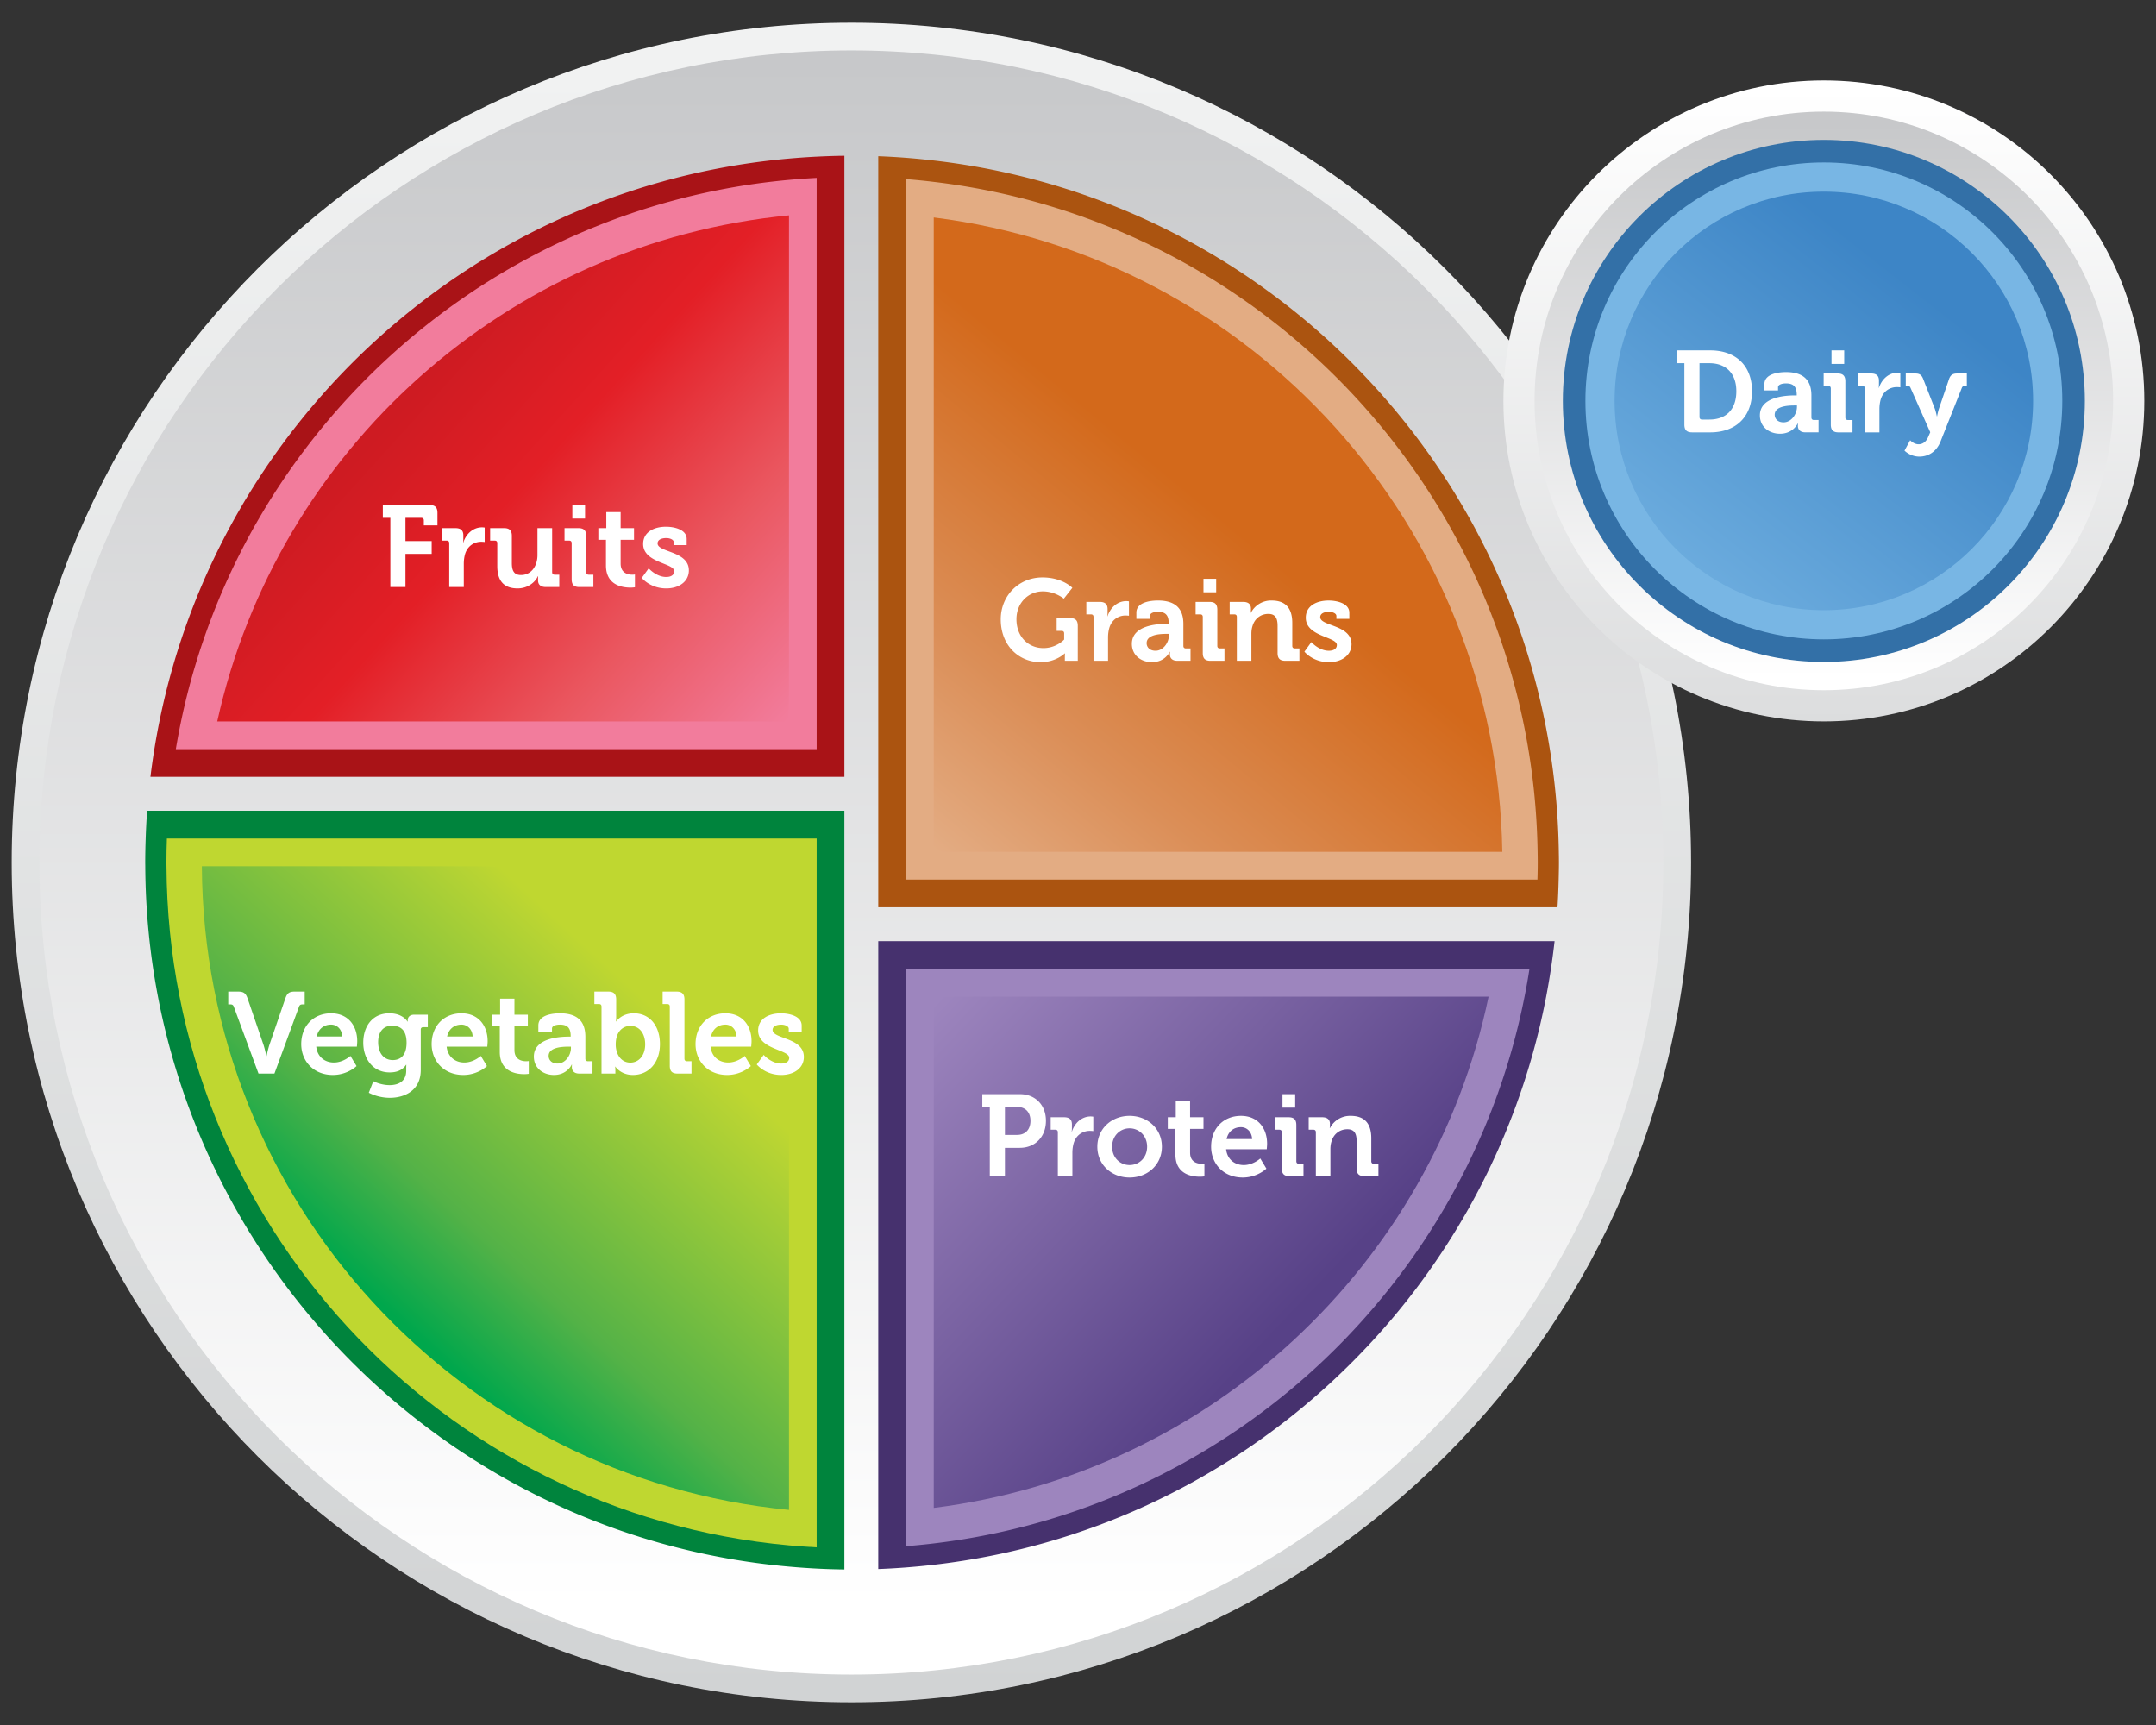
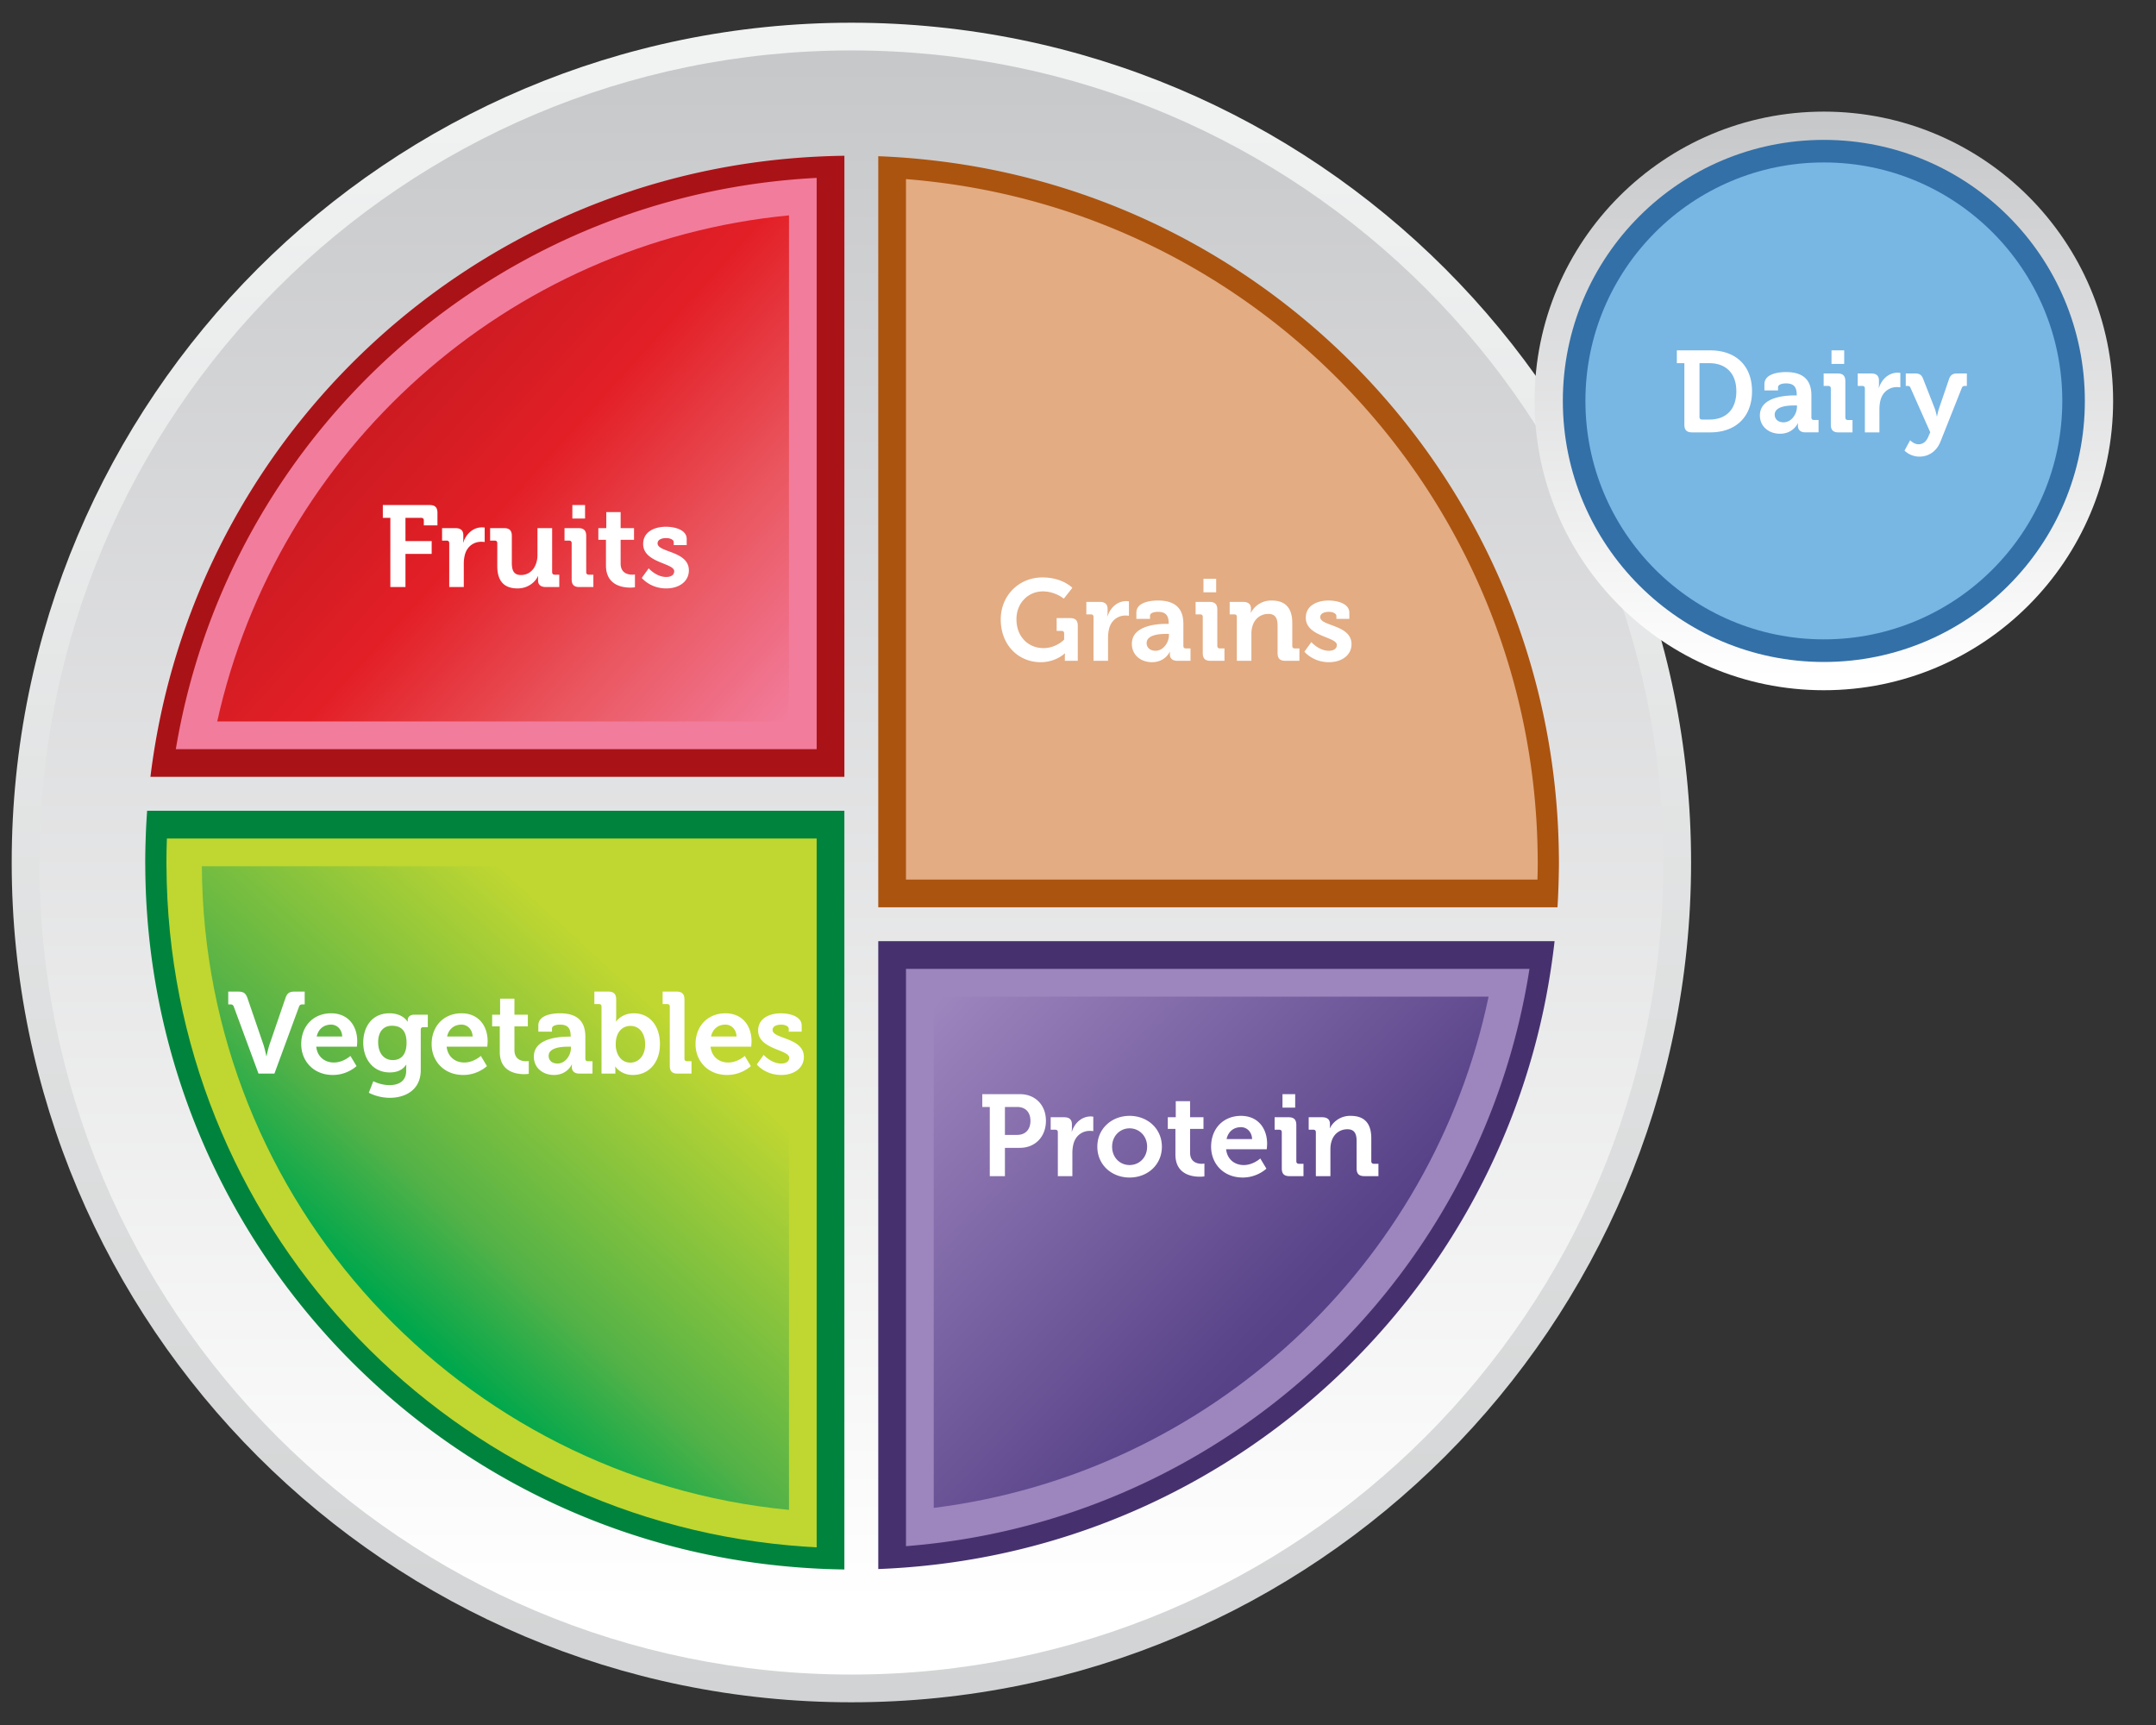
<svg xmlns="http://www.w3.org/2000/svg" xmlns:xlink="http://www.w3.org/1999/xlink" viewBox="0 0 140 112">
  <rect x="0" y="0" width="140" height="112" fill="#333333" stroke="none" />
  <defs>
    <path id="a" d="M.76 56c0 30.113 24.412 54.525 54.525 54.525S109.81 86.113 109.81 56 85.398 1.475 55.285 1.475.76 25.887.76 56" />
  </defs>
  <clipPath id="b">
    <use xlink:href="#a" overflow="visible" />
  </clipPath>
  <linearGradient id="c" gradientUnits="userSpaceOnUse" x1="-274.214" y1="-415.615" x2="-273.214" y2="-415.615" gradientTransform="rotate(90 -37224.793 -7607.027) scale(108.001)">
    <stop offset="0" stop-color="#f1f2f2" />
    <stop offset=".018" stop-color="#f1f2f2" />
    <stop offset="1" stop-color="#d1d3d4" />
  </linearGradient>
  <path clip-path="url(#b)" fill="url(#c)" d="M.76 1.475h109.05v109.05H.76z" />
  <defs>
    <path id="d" d="M2.56 56c0 29.119 23.605 52.725 52.725 52.725 29.119 0 52.725-23.606 52.725-52.725 0-29.12-23.606-52.726-52.725-52.726C26.165 3.274 2.56 26.88 2.56 56" />
  </defs>
  <clipPath id="e">
    <use xlink:href="#d" overflow="visible" />
  </clipPath>
  <linearGradient id="f" gradientUnits="userSpaceOnUse" x1="-274.2" y1="-415.625" x2="-273.2" y2="-415.625" gradientTransform="rotate(90 -35995.826 -7355.28) scale(104.436)">
    <stop offset="0" stop-color="#c7c8ca" />
    <stop offset=".955" stop-color="#fff" />
    <stop offset="1" stop-color="#fff" />
  </linearGradient>
  <path clip-path="url(#e)" fill="url(#f)" d="M2.56 3.274h105.45v105.451H2.56z" />
  <defs>
    <path id="g" d="M97.624 26.03c0 11.493 9.316 20.809 20.808 20.809 11.493 0 20.808-9.316 20.808-20.809 0-11.491-9.315-20.807-20.808-20.807-11.492 0-20.808 9.316-20.808 20.807" />
  </defs>
  <clipPath id="h">
    <use xlink:href="#g" overflow="visible" />
  </clipPath>
  <linearGradient id="i" gradientUnits="userSpaceOnUse" x1="-273.563" y1="-416.054" x2="-272.563" y2="-416.054" gradientTransform="rotate(90 -14083.592 -2859.607) scale(41.008)">
    <stop offset="0" stop-color="#fff" />
    <stop offset="1" stop-color="#dcddde" />
  </linearGradient>
-   <path clip-path="url(#h)" fill="url(#i)" d="M97.624 5.223h41.616v41.616H97.624z" />
  <defs>
    <path id="j" d="M99.647 26.03c0 10.376 8.409 18.785 18.784 18.785 10.376 0 18.785-8.409 18.785-18.785 0-10.373-8.409-18.783-18.785-18.783-10.375 0-18.784 8.41-18.784 18.783" />
  </defs>
  <clipPath id="k">
    <use xlink:href="#j" overflow="visible" />
  </clipPath>
  <linearGradient id="l" gradientUnits="userSpaceOnUse" x1="-275.812" y1="-414.537" x2="-274.812" y2="-414.537" gradientTransform="rotate(-90 2566.31 -12403.793) scale(35.827)">
    <stop offset="0" stop-color="#fff" />
    <stop offset="1" stop-color="#c7c8ca" />
  </linearGradient>
  <path clip-path="url(#k)" fill="url(#l)" d="M99.647 7.247h37.569v37.568H99.647z" />
  <path d="M135.38 26.029c0 9.36-7.588 16.951-16.947 16.951-9.361 0-16.95-7.591-16.95-16.951s7.589-16.947 16.95-16.947c9.359 0 16.947 7.587 16.947 16.947" fill="#3370a7" />
  <path d="M133.915 26.029c0 8.552-6.931 15.484-15.482 15.484s-15.484-6.932-15.484-15.484c0-8.551 6.933-15.482 15.484-15.482s15.482 6.931 15.482 15.482" fill="#78b6e4" />
  <defs>
    <path id="m" d="M104.844 26.029c0 7.504 6.083 13.59 13.589 13.59 7.502 0 13.586-6.086 13.586-13.59 0-7.505-6.084-13.587-13.586-13.587-7.506 0-13.589 6.082-13.589 13.587" />
  </defs>
  <clipPath id="n">
    <use xlink:href="#m" overflow="visible" />
  </clipPath>
  <linearGradient id="o" gradientUnits="userSpaceOnUse" x1="-275.154" y1="-413.686" x2="-274.154" y2="-413.686" gradientTransform="rotate(-52.083 8585.187 -14597.663) scale(29.71)">
    <stop offset="0" stop-color="#78b6e4" />
    <stop offset="1" stop-color="#3d85c6" />
  </linearGradient>
-   <path clip-path="url(#n)" fill="url(#o)" d="M91.669 29.356L115.106-.732l30.088 23.437-23.437 30.088z" />
  <path d="M9.554 52.641a44.606 44.606 0 00-.094 1.8 45.26 45.26 0 00-.03 1.567c0 .078.003.155.003.233.119 23.861 18.446 43.407 41.797 45.475a46.367 46.367 0 003.6.186V52.641H9.554z" fill="#00843d" />
  <path d="M53.031 10.171c-.604.029-1.204.073-1.8.125-20.358 1.803-36.894 16.893-40.879 36.543a46.38 46.38 0 00-.584 3.6h45.063V10.114c-.604.006-1.203.028-1.8.057" fill="#a91317" />
  <path d="M57.03 61.108v40.766a46.498 46.498 0 003.6-.277c19.966-2.296 36.03-17.399 39.771-36.889a48.268 48.268 0 00.546-3.6H57.03z" fill="#46316e" />
  <path d="M101.222 55.308c-.348-23.239-17.967-42.285-40.592-44.887a46.07 46.07 0 00-3.6-.279v48.766h44.106c.038-.597.061-1.198.076-1.8.009-.366.018-.732.018-1.1 0-.234-.004-.467-.008-.7" fill="#ab5410" />
  <path d="M10.837 54.442c-.019.521-.03 1.042-.03 1.567 0 .078.003.155.003.233.118 23.1 17.83 42.03 40.42 44.094.597.054 1.197.099 1.8.13V54.442H10.837z" fill="#bfd730" />
  <path d="M51.23 11.679c-19.596 1.79-35.52 16.273-39.474 35.161a44.292 44.292 0 00-.339 1.8H53.03V11.55c-.603.031-1.203.074-1.8.129" fill="#f27c9c" />
  <path d="M58.83 62.908v37.481a42.659 42.659 0 001.8-.178c19.204-2.278 34.657-16.776 38.367-35.503.119-.596.226-1.196.319-1.8H58.83z" fill="#9d85be" />
  <path d="M99.845 55.309C99.498 32.83 82.493 14.402 60.63 11.808a44.387 44.387 0 00-1.8-.18v45.481h41.004c.01-.366.019-.732.019-1.1 0-.234-.004-.467-.008-.7" fill="#e3ac83" />
  <defs>
    <path id="p" d="M13.107 56.243c.119 21.832 16.805 39.734 38.126 41.79v-41.79H13.107z" />
  </defs>
  <clipPath id="q">
    <use xlink:href="#p" overflow="visible" />
  </clipPath>
  <linearGradient id="r" gradientUnits="userSpaceOnUse" x1="-274.303" y1="-416.649" x2="-273.303" y2="-416.649" gradientTransform="rotate(132.647 -8840.35 -5702.25) scale(38.747)">
    <stop offset="0" stop-color="#bfd730" />
    <stop offset=".325" stop-color="#bfd730" />
    <stop offset=".356" stop-color="#b8d433" />
    <stop offset=".8" stop-color="#54b247" />
    <stop offset="1" stop-color="#00a74c" />
  </linearGradient>
  <path clip-path="url(#q)" fill="url(#r)" d="M72.058 75.424l-38.324 41.608-41.452-38.179 38.324-41.609z" />
  <defs>
    <path id="s" d="M14.106 46.842h37.127V13.983C32.907 15.75 18.007 29.226 14.106 46.842" />
  </defs>
  <clipPath id="t">
    <use xlink:href="#s" overflow="visible" />
  </clipPath>
  <linearGradient id="u" gradientUnits="userSpaceOnUse" x1="-276.164" y1="-415.739" x2="-275.164" y2="-415.739" gradientTransform="rotate(-138.19 -1866.843 -8430.34) scale(32.401)">
    <stop offset="0" stop-color="#f27c9c" />
    <stop offset=".344" stop-color="#ea5760" />
    <stop offset=".712" stop-color="#e31f26" />
    <stop offset=".995" stop-color="#ce1b22" />
    <stop offset="1" stop-color="#ce1b22" />
  </linearGradient>
  <path clip-path="url(#t)" fill="url(#u)" d="M34.732 65.291L-2.222 32.238 30.607-4.465l36.954 33.052z" />
  <defs>
    <path id="v" d="M60.633 64.71v33.193c17.935-2.245 32.371-15.737 36.028-33.193H60.633z" />
  </defs>
  <clipPath id="w">
    <use xlink:href="#v" overflow="visible" />
  </clipPath>
  <linearGradient id="x" gradientUnits="userSpaceOnUse" x1="-272.976" y1="-414.99" x2="-271.976" y2="-414.99" gradientTransform="rotate(43.692 -20312.525 4227.504) scale(30.98)">
    <stop offset="0" stop-color="#9d85be" />
    <stop offset="1" stop-color="#574187" />
  </linearGradient>
  <path clip-path="url(#w)" fill="url(#x)" d="M77.825 46.715l35.415 33.834-33.771 35.349-35.415-33.834z" />
  <defs>
-     <path id="y" d="M60.633 55.31h36.92c-.345-21.21-16.327-38.611-36.92-41.191V55.31z" />
-   </defs>
+     </defs>
  <clipPath id="z">
    <use xlink:href="#y" overflow="visible" />
  </clipPath>
  <linearGradient id="A" gradientUnits="userSpaceOnUse" x1="-275.004" y1="-414.032" x2="-274.004" y2="-414.032" gradientTransform="rotate(-50.583 11452.706 -18860.802) scale(37.797)">
    <stop offset="0" stop-color="#e3ac83" />
    <stop offset=".299" stop-color="#db8e57" />
    <stop offset=".755" stop-color="#d3691b" />
    <stop offset="1" stop-color="#d3691b" />
  </linearGradient>
  <path clip-path="url(#z)" fill="url(#A)" d="M40.427 38.703L75.519-3.992l42.24 34.719-35.091 42.694z" />
  <path d="M67.572 42.995c.997 0 1.566-.57 1.566-.57h.016s-.008.112-.008.225v.255h.84v-2.272c0-.353-.15-.502-.51-.502h-.862v.832h.322c.106 0 .165.052.165.165v.397s-.502.555-1.349.555c-.953 0-1.748-.712-1.748-1.874 0-1.08.788-1.808 1.71-1.808.81 0 1.365.473 1.365.473l.554-.705s-.637-.675-1.942-.675c-1.544 0-2.707 1.192-2.707 2.722 0 1.717 1.193 2.782 2.588 2.782zm4.379-.09V41.39c0-.225.031-.436.083-.623.172-.569.637-.802 1.041-.802.136 0 .234.015.234.015v-.937s-.091-.015-.173-.015c-.585 0-1.042.435-1.215.982h-.015s.015-.098.015-.24v-.225c0-.322-.172-.465-.51-.465h-.87v.81h.3c.105 0 .166.053.166.165v2.85h.944zm4.021-.586s-.007.068-.007.165c0 .225.134.42.486.42h.855v-.802h-.3c-.105 0-.164-.06-.164-.165v-1.425c0-.855-.375-1.522-1.651-1.522-.396 0-1.401.075-1.401.787v.405h.885v-.202c0-.21.337-.255.509-.255.488 0 .704.202.704.75v.03h-.119c-.623 0-2.271.097-2.271 1.297 0 .764.621 1.192 1.304 1.192.862 0 1.155-.675 1.155-.675h.015zm-.068-1.072c0 .465-.359 1.005-.87 1.005-.39 0-.577-.24-.577-.495 0-.532.787-.6 1.282-.6h.165v.09zm3.068-3.667h-.825v.877h.825v-.877zm.539 4.522h-.3c-.104 0-.165-.06-.165-.165V39.59c0-.352-.149-.51-.502-.51h-.907v.81h.3c.104 0 .165.053.165.165v2.339c0 .36.149.511.502.511h.907v-.803zm3.449-1.462v1.754c0 .36.151.511.51.511h.908v-.803h-.3c-.105 0-.164-.06-.164-.165v-1.492c0-1.012-.488-1.454-1.335-1.454a1.47 1.47 0 00-1.35.794h-.015s.015-.083.015-.165v-.112c0-.27-.165-.428-.503-.428h-.877v.81h.3c.105 0 .165.053.165.165v2.85h.945V41.15c0-.18.023-.353.075-.51.135-.458.517-.78 1.027-.78.48 0 .599.315.599.78zm4.801 1.185c0-1.275-2.032-1.155-2.032-1.755 0-.225.233-.345.569-.345.211 0 .481.09.481.27v.188h.84v-.398c0-.622-.824-.794-1.342-.794-.795 0-1.485.352-1.485 1.117 0 1.237 2.017 1.229 2.017 1.77 0 .254-.225.375-.517.375-.653 0-1.14-.563-1.14-.563l-.45.622s.54.683 1.59.683c.832 0 1.469-.451 1.469-1.17zm23.293-19.077h-2.168v.833h.489v3.981c0 .36.149.511.509.511h1.17c1.642 0 2.714-.991 2.714-2.67 0-1.68-1.072-2.655-2.714-2.655zm-.053 4.492h-.48c-.104 0-.164-.06-.164-.165v-3.494h.644c1.05 0 1.748.637 1.748 1.822 0 1.2-.683 1.837-1.748 1.837zm6.623-.135V25.68c0-.855-.375-1.522-1.65-1.522-.397 0-1.402.075-1.402.787v.405h.885v-.202c0-.21.338-.255.509-.255.488 0 .705.202.705.75v.03h-.12c-.622 0-2.272.097-2.272 1.297 0 .764.623 1.192 1.305 1.192.863 0 1.155-.675 1.155-.675h.015s-.008.068-.008.165c0 .225.135.42.488.42h.854v-.802h-.299c-.106 0-.165-.06-.165-.165zm-.938-.69c0 .465-.359 1.005-.87 1.005-.39 0-.576-.24-.576-.495 0-.532.787-.6 1.281-.6h.165v.09zm3.068-3.667h-.825v.878h.825v-.878zm.074 4.357v-2.347c0-.352-.149-.51-.502-.51h-.907v.81h.3c.105 0 .165.053.165.165v2.339c0 .36.15.511.502.511h.907v-.803h-.3c-.104 0-.165-.06-.165-.165zm2.183-1.927h-.015s.015-.098.015-.24v-.225c0-.322-.172-.465-.51-.465h-.87v.81h.3c.105 0 .165.053.165.165v2.85h.945v-1.515c0-.225.031-.435.083-.623.172-.569.637-.802 1.041-.802.136 0 .234.015.234.015v-.937s-.091-.015-.173-.015c-.585 0-1.043.435-1.215.982zm5.061-.929c-.262 0-.419.097-.51.36l-.652 1.911c-.067.196-.127.511-.127.511h-.014s-.061-.315-.136-.511l-.749-1.911c-.098-.263-.234-.36-.503-.36h-.63v.809h.112c.105 0 .157.023.202.135l1.276 2.872-.128.293c-.135.329-.367.487-.63.487-.314 0-.547-.262-.547-.262l-.367.675s.367.389.967.389c.57 0 1.109-.307 1.379-.997l1.373-3.457c.045-.112.104-.135.216-.135h.114v-.809h-.646zM25.347 38.114h.982v-2.151h1.702v-.833h-1.702v-1.507h1.027c.105 0 .165.06.165.165v.322h.885v-.809c0-.353-.15-.51-.51-.51h-3.037v.832h.488v4.491zm3.824-2.848v2.849h.945V36.6c0-.225.03-.435.082-.622.173-.57.638-.802 1.042-.802.136 0 .233.015.233.015v-.938s-.09-.014-.172-.014c-.585 0-1.043.434-1.215.982h-.015s.015-.098.015-.24v-.225c0-.323-.173-.465-.51-.465h-.87v.81h.3c.105 0 .165.052.165.165zm3.12 0v1.484c0 1.042.502 1.455 1.32 1.455.659 0 1.139-.397 1.32-.795h.014s-.007.083-.007.172v.105c0 .27.172.428.502.428h.877v-.802h-.299c-.105 0-.165-.061-.165-.165v-2.857H34.9v1.754c0 .683-.382 1.29-1.072 1.29-.473 0-.592-.315-.592-.78v-1.762c0-.344-.15-.502-.503-.502h-.907v.81h.3c.105 0 .165.052.165.165zm5.7-2.475h-.825v.877h.825v-.877zm.075 4.357v-2.347c0-.352-.15-.51-.502-.51h-.907v.81h.299c.105 0 .165.052.165.165v2.339c0 .36.15.51.502.51h.908v-.802h-.3c-.105 0-.165-.061-.165-.165zm1.282-.435c0 1.282 1.057 1.439 1.589 1.439.173 0 .293-.022.293-.022v-.832s-.068.015-.173.015c-.262 0-.756-.09-.756-.72v-1.545h.869v-.757h-.869v-1.043h-.931v1.043h-.517v.757h.495v1.665zm3.915.749c-.653 0-1.14-.562-1.14-.562l-.45.623s.54.682 1.59.682c.832 0 1.469-.45 1.469-1.17 0-1.275-2.032-1.155-2.032-1.755 0-.225.233-.344.57-.344.21 0 .48.089.48.269v.188h.84v-.398c0-.622-.825-.795-1.342-.795-.795 0-1.485.353-1.485 1.117 0 1.238 2.017 1.23 2.017 1.77 0 .255-.224.375-.517.375zM19.785 65.214v-.833h-.63c-.375 0-.503.098-.623.435l-1.02 2.97c-.105.3-.202.78-.202.78h-.016s-.096-.48-.202-.78l-1.019-2.97c-.12-.337-.255-.435-.63-.435h-.622v.833h.135c.127 0 .187.037.232.165l1.597 4.326h1.035l1.59-4.326c.044-.128.104-.165.232-.165h.143zm1.717.577c-1.147 0-1.942.825-1.942 2.002 0 1.087.787 2.002 2.055 2.002.952 0 1.537-.577 1.537-.577l-.397-.66s-.458.428-1.073.428c-.577 0-1.072-.353-1.147-1.028h2.639s.023-.24.023-.352c0-1.013-.6-1.815-1.695-1.815zm-.937 1.507c.105-.479.45-.772.937-.772.39 0 .705.315.72.772h-1.657zm5.91-1.065v.098h-.015s-.292-.54-1.177-.54c-1.103 0-1.695.854-1.695 1.904s.623 1.935 1.717 1.935c.51 0 .84-.172 1.065-.495h.015s-.007.113-.007.203v.179c0 .69-.503.938-1.081.938-.585 0-1.056-.255-1.056-.255l-.293.75a3.06 3.06 0 001.357.329c.997 0 2.017-.494 2.017-1.806v-2.632c0-.098.068-.15.165-.15h.293v-.81h-.885c-.3 0-.42.18-.42.352zm-.968 2.595c-.614 0-.952-.495-.952-1.163 0-.645.316-1.065.893-1.065.517 0 .952.233.952 1.103 0 .862-.435 1.125-.893 1.125zm4.463-3.037c-1.147 0-1.942.825-1.942 2.002 0 1.087.787 2.002 2.055 2.002.952 0 1.537-.577 1.537-.577l-.398-.66s-.457.428-1.072.428c-.577 0-1.072-.353-1.148-1.028h2.64s.023-.24.023-.352c0-1.013-.6-1.815-1.695-1.815zm-.937 1.507c.105-.479.449-.772.937-.772.39 0 .705.315.72.772h-1.657zm4.372.885v-1.544h.87v-.757h-.87V64.84h-.93v1.042h-.517v.757h.495v1.665c0 1.282 1.058 1.439 1.59 1.439.172 0 .292-.022.292-.022v-.832s-.068.015-.172.015c-.263 0-.758-.091-.758-.721zm4.605.555v-1.424c0-.855-.375-1.523-1.65-1.523-.397 0-1.402.075-1.402.787v.406h.885v-.203c0-.21.338-.255.509-.255.488 0 .705.203.705.75v.03h-.12c-.622 0-2.271.098-2.271 1.297 0 .765.622 1.192 1.305 1.192.862 0 1.154-.675 1.154-.675h.016s-.008.068-.008.165c0 .225.134.42.487.42h.854v-.802h-.299c-.105 0-.165-.06-.165-.165zm-.937-.69c0 .465-.36 1.005-.87 1.005-.39 0-.577-.24-.577-.495 0-.532.787-.6 1.282-.6h.165v.09zm4.086-2.257c-.809 0-1.147.533-1.147.533h-.015s.015-.135.015-.323v-1.109c0-.353-.158-.51-.51-.51h-.907v.81h.299c.106 0 .165.052.165.165v4.348h.9v-.195c0-.149-.015-.255-.015-.255h.015s.345.54 1.14.54c1.012 0 1.754-.787 1.754-2.002 0-1.184-.659-2.002-1.694-2.002zm-.225 3.202c-.637 0-.952-.584-.952-1.177 0-.847.465-1.207.96-1.207.562 0 .952.472.952 1.199 0 .758-.442 1.185-.96 1.185zm3.511-.255v-3.846c0-.352-.157-.51-.51-.51h-.907v.81h.3c.105 0 .165.052.165.165v3.839c0 .36.15.51.51.51h.9v-.803h-.293c-.104 0-.165-.06-.165-.165zm2.662-2.947c-1.147 0-1.942.825-1.942 2.002 0 1.087.787 2.002 2.055 2.002.952 0 1.536-.577 1.536-.577l-.397-.66s-.457.428-1.072.428c-.578 0-1.072-.353-1.147-1.028h2.639s.023-.24.023-.352c0-1.013-.6-1.815-1.695-1.815zm-.937 1.507c.105-.479.449-.772.937-.772.39 0 .705.315.72.772H46.17zm3.998-.426c0-.226.232-.345.569-.345.21 0 .48.09.48.27v.187h.84v-.397c0-.623-.825-.795-1.342-.795-.795 0-1.485.352-1.485 1.117 0 1.237 2.017 1.229 2.017 1.77 0 .254-.225.375-.517.375-.652 0-1.14-.563-1.14-.563l-.45.623s.54.682 1.59.682c.832 0 1.469-.45 1.469-1.17 0-1.275-2.031-1.155-2.031-1.754zm16.054 4.169h-2.437v.832h.487v4.491h.983v-1.837h.967c.998 0 1.695-.72 1.695-1.755 0-1.034-.697-1.731-1.695-1.731zm-.18 2.646h-.787v-1.814h.803c.539 0 .854.352.854.899 0 .556-.315.915-.87.915zm3.563-.217h-.015s.015-.098.015-.24v-.225c0-.323-.172-.465-.51-.465h-.869v.81h.3c.104 0 .165.052.165.165v2.849h.944v-1.515c0-.225.031-.435.083-.622.172-.57.637-.802 1.042-.802.135 0 .233.015.233.015v-.938s-.091-.014-.173-.014c-.584 0-1.042.434-1.215.982zm3.742-1.02c-1.162 0-2.092.833-2.092 2.002 0 1.177.93 2.002 2.092 2.002 1.17 0 2.1-.825 2.1-2.002 0-1.169-.93-2.002-2.1-2.002zm0 3.194c-.614 0-1.132-.479-1.132-1.192 0-.704.518-1.192 1.132-1.192.623 0 1.141.488 1.141 1.192 0 .713-.518 1.192-1.141 1.192zm3.931-.802v-1.545h.87v-.757h-.87v-1.043h-.93v1.043h-.517v.757h.495v1.665c0 1.282 1.057 1.439 1.59 1.439.172 0 .292-.022.292-.022v-.832s-.068.015-.173.015c-.262 0-.757-.09-.757-.72zm3.307-2.392c-1.147 0-1.942.824-1.942 2.002 0 1.087.787 2.002 2.055 2.002.952 0 1.536-.578 1.536-.578l-.397-.66s-.457.428-1.072.428c-.578 0-1.072-.353-1.148-1.028h2.64s.023-.239.023-.352c0-1.012-.601-1.814-1.695-1.814zm-.937 1.507c.104-.48.449-.772.937-.772.39 0 .705.314.72.772h-1.657zm4.529 1.44V73.05c0-.352-.149-.51-.502-.51h-.907v.81h.3c.105 0 .165.052.165.165v2.339c0 .36.149.51.502.51h.907v-.802h-.299c-.105 0-.166-.061-.166-.165zm-.899-3.48h.825v-.877h-.825v.877zm5.767 3.48v-1.492c0-1.013-.488-1.455-1.335-1.455a1.47 1.47 0 00-1.35.794h-.015s.015-.082.015-.164v-.113c0-.269-.165-.427-.502-.427h-.878v.81h.301c.104 0 .164.052.164.165v2.849h.945V74.61c0-.18.023-.353.075-.511.135-.457.517-.779 1.027-.779.48 0 .6.315.6.779v1.755c0 .36.15.51.51.51h.907v-.802h-.299c-.106 0-.165-.061-.165-.165z" fill="#fff" />
</svg>